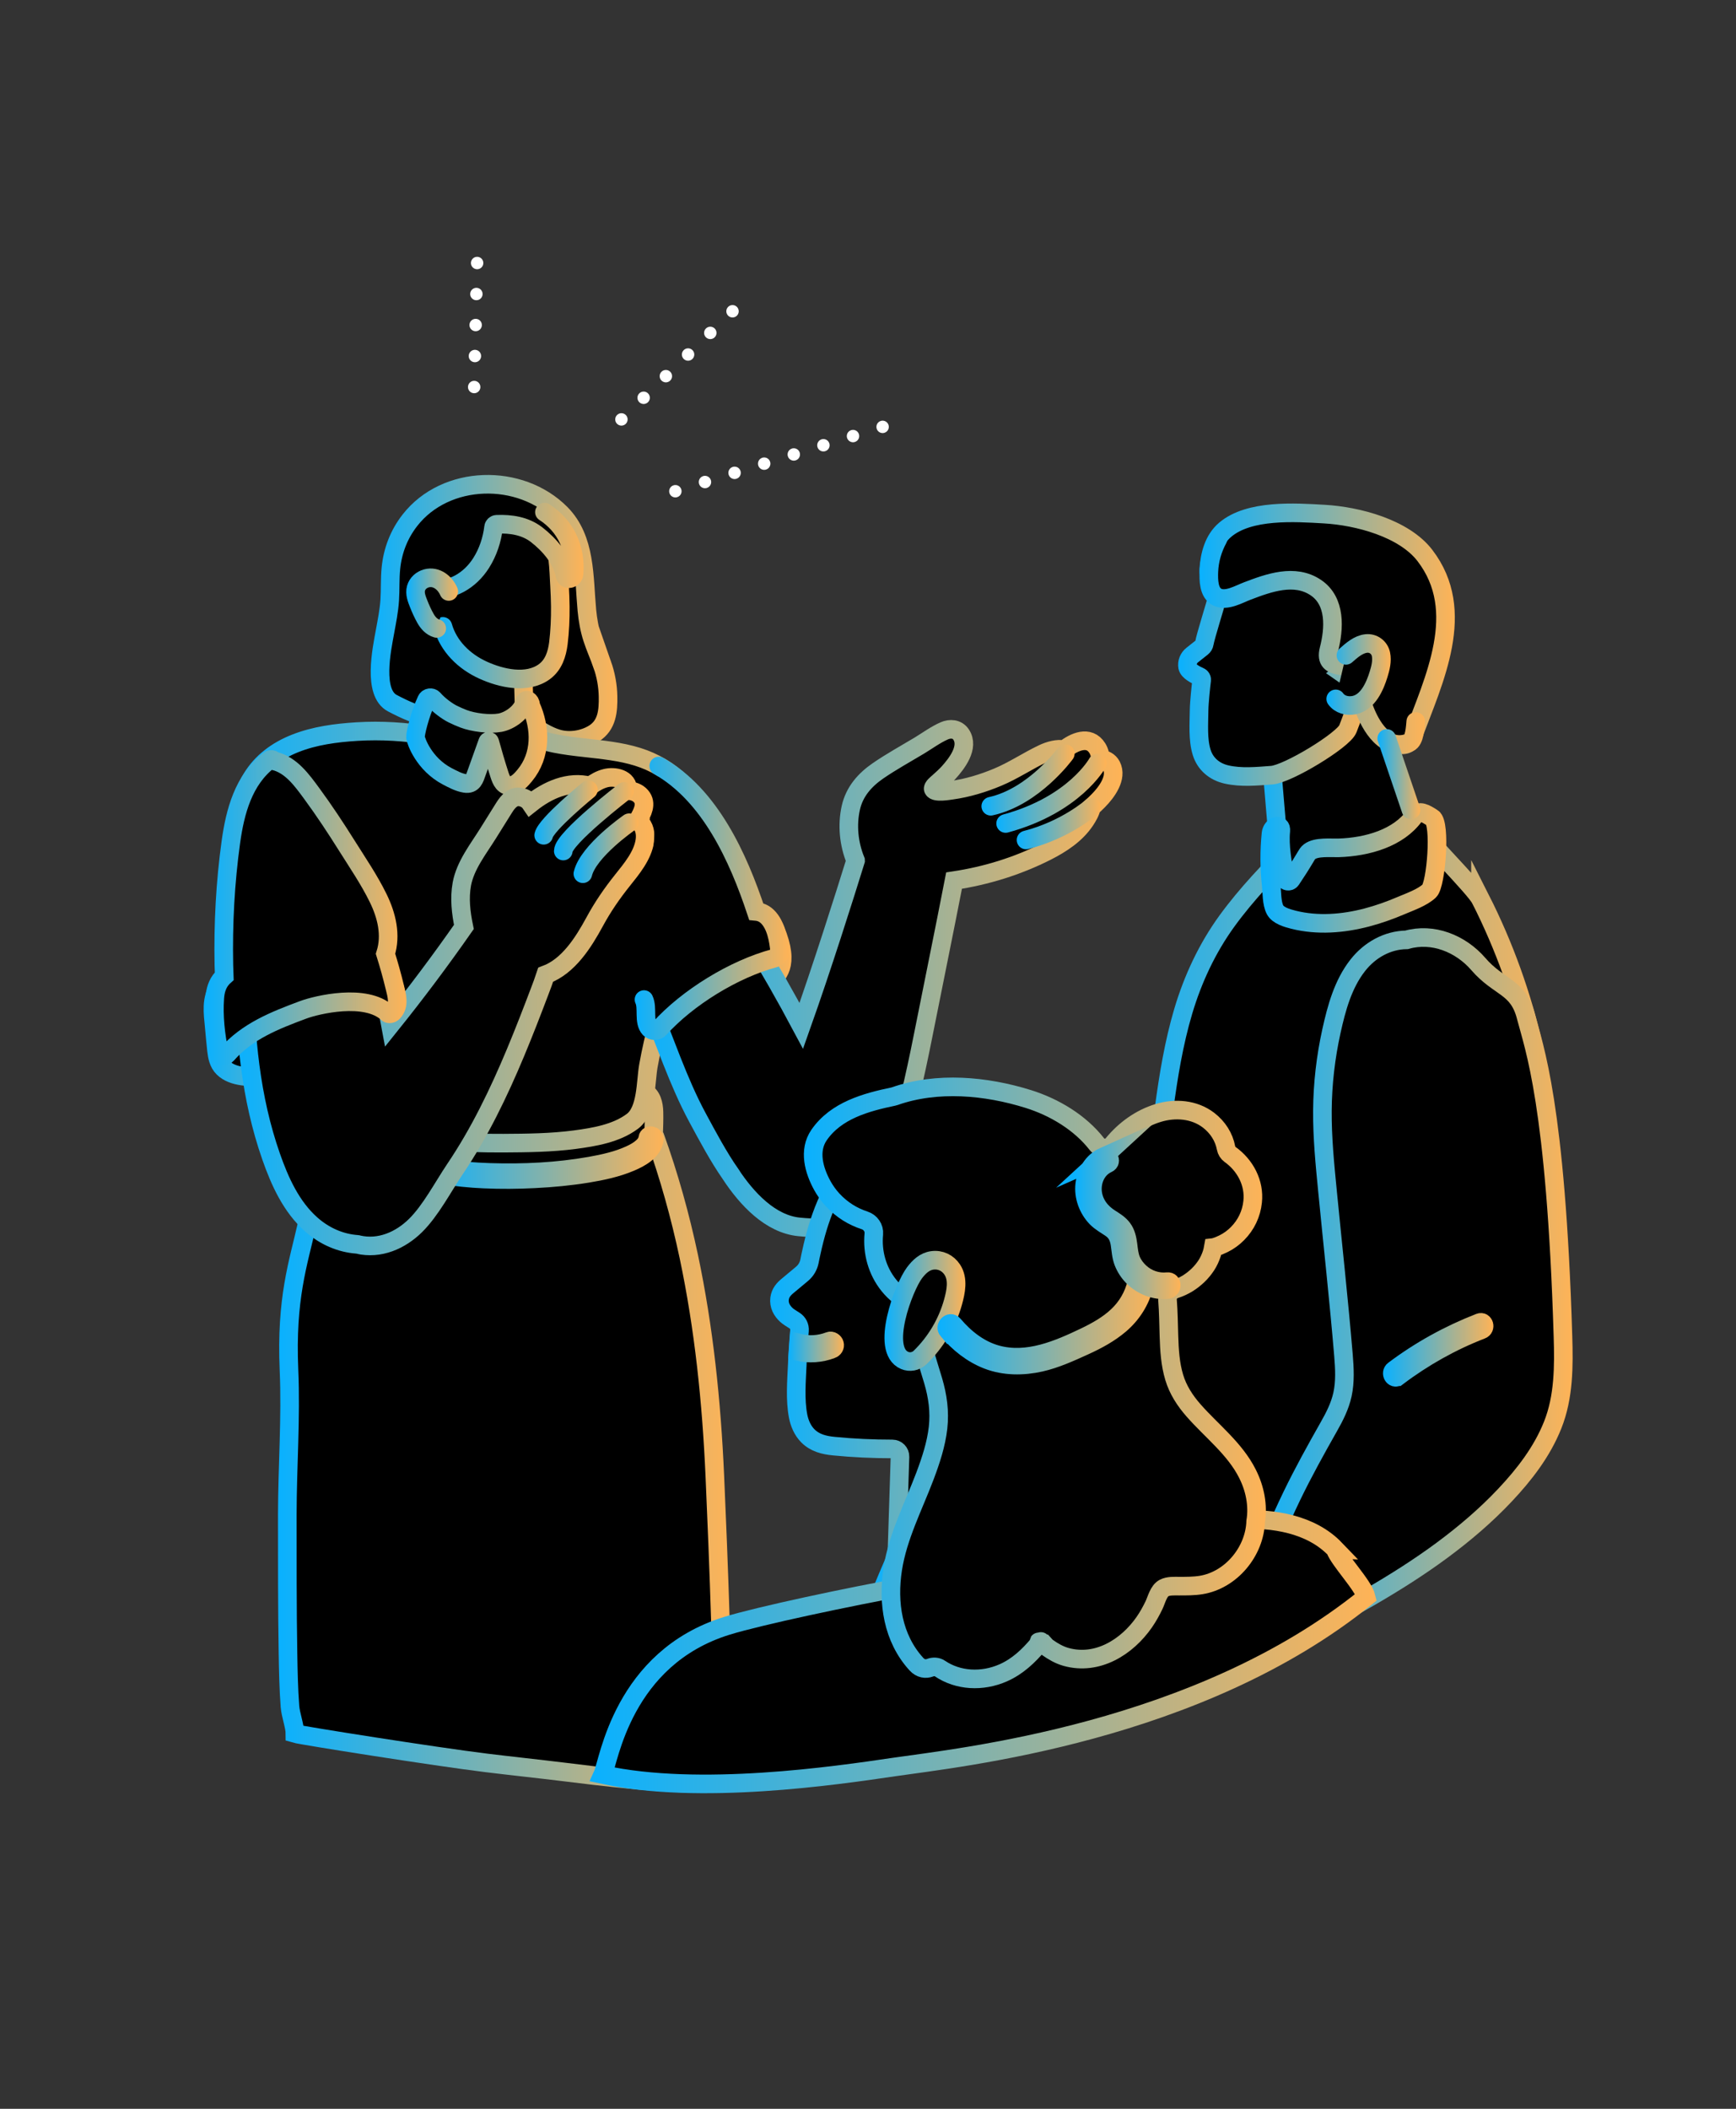
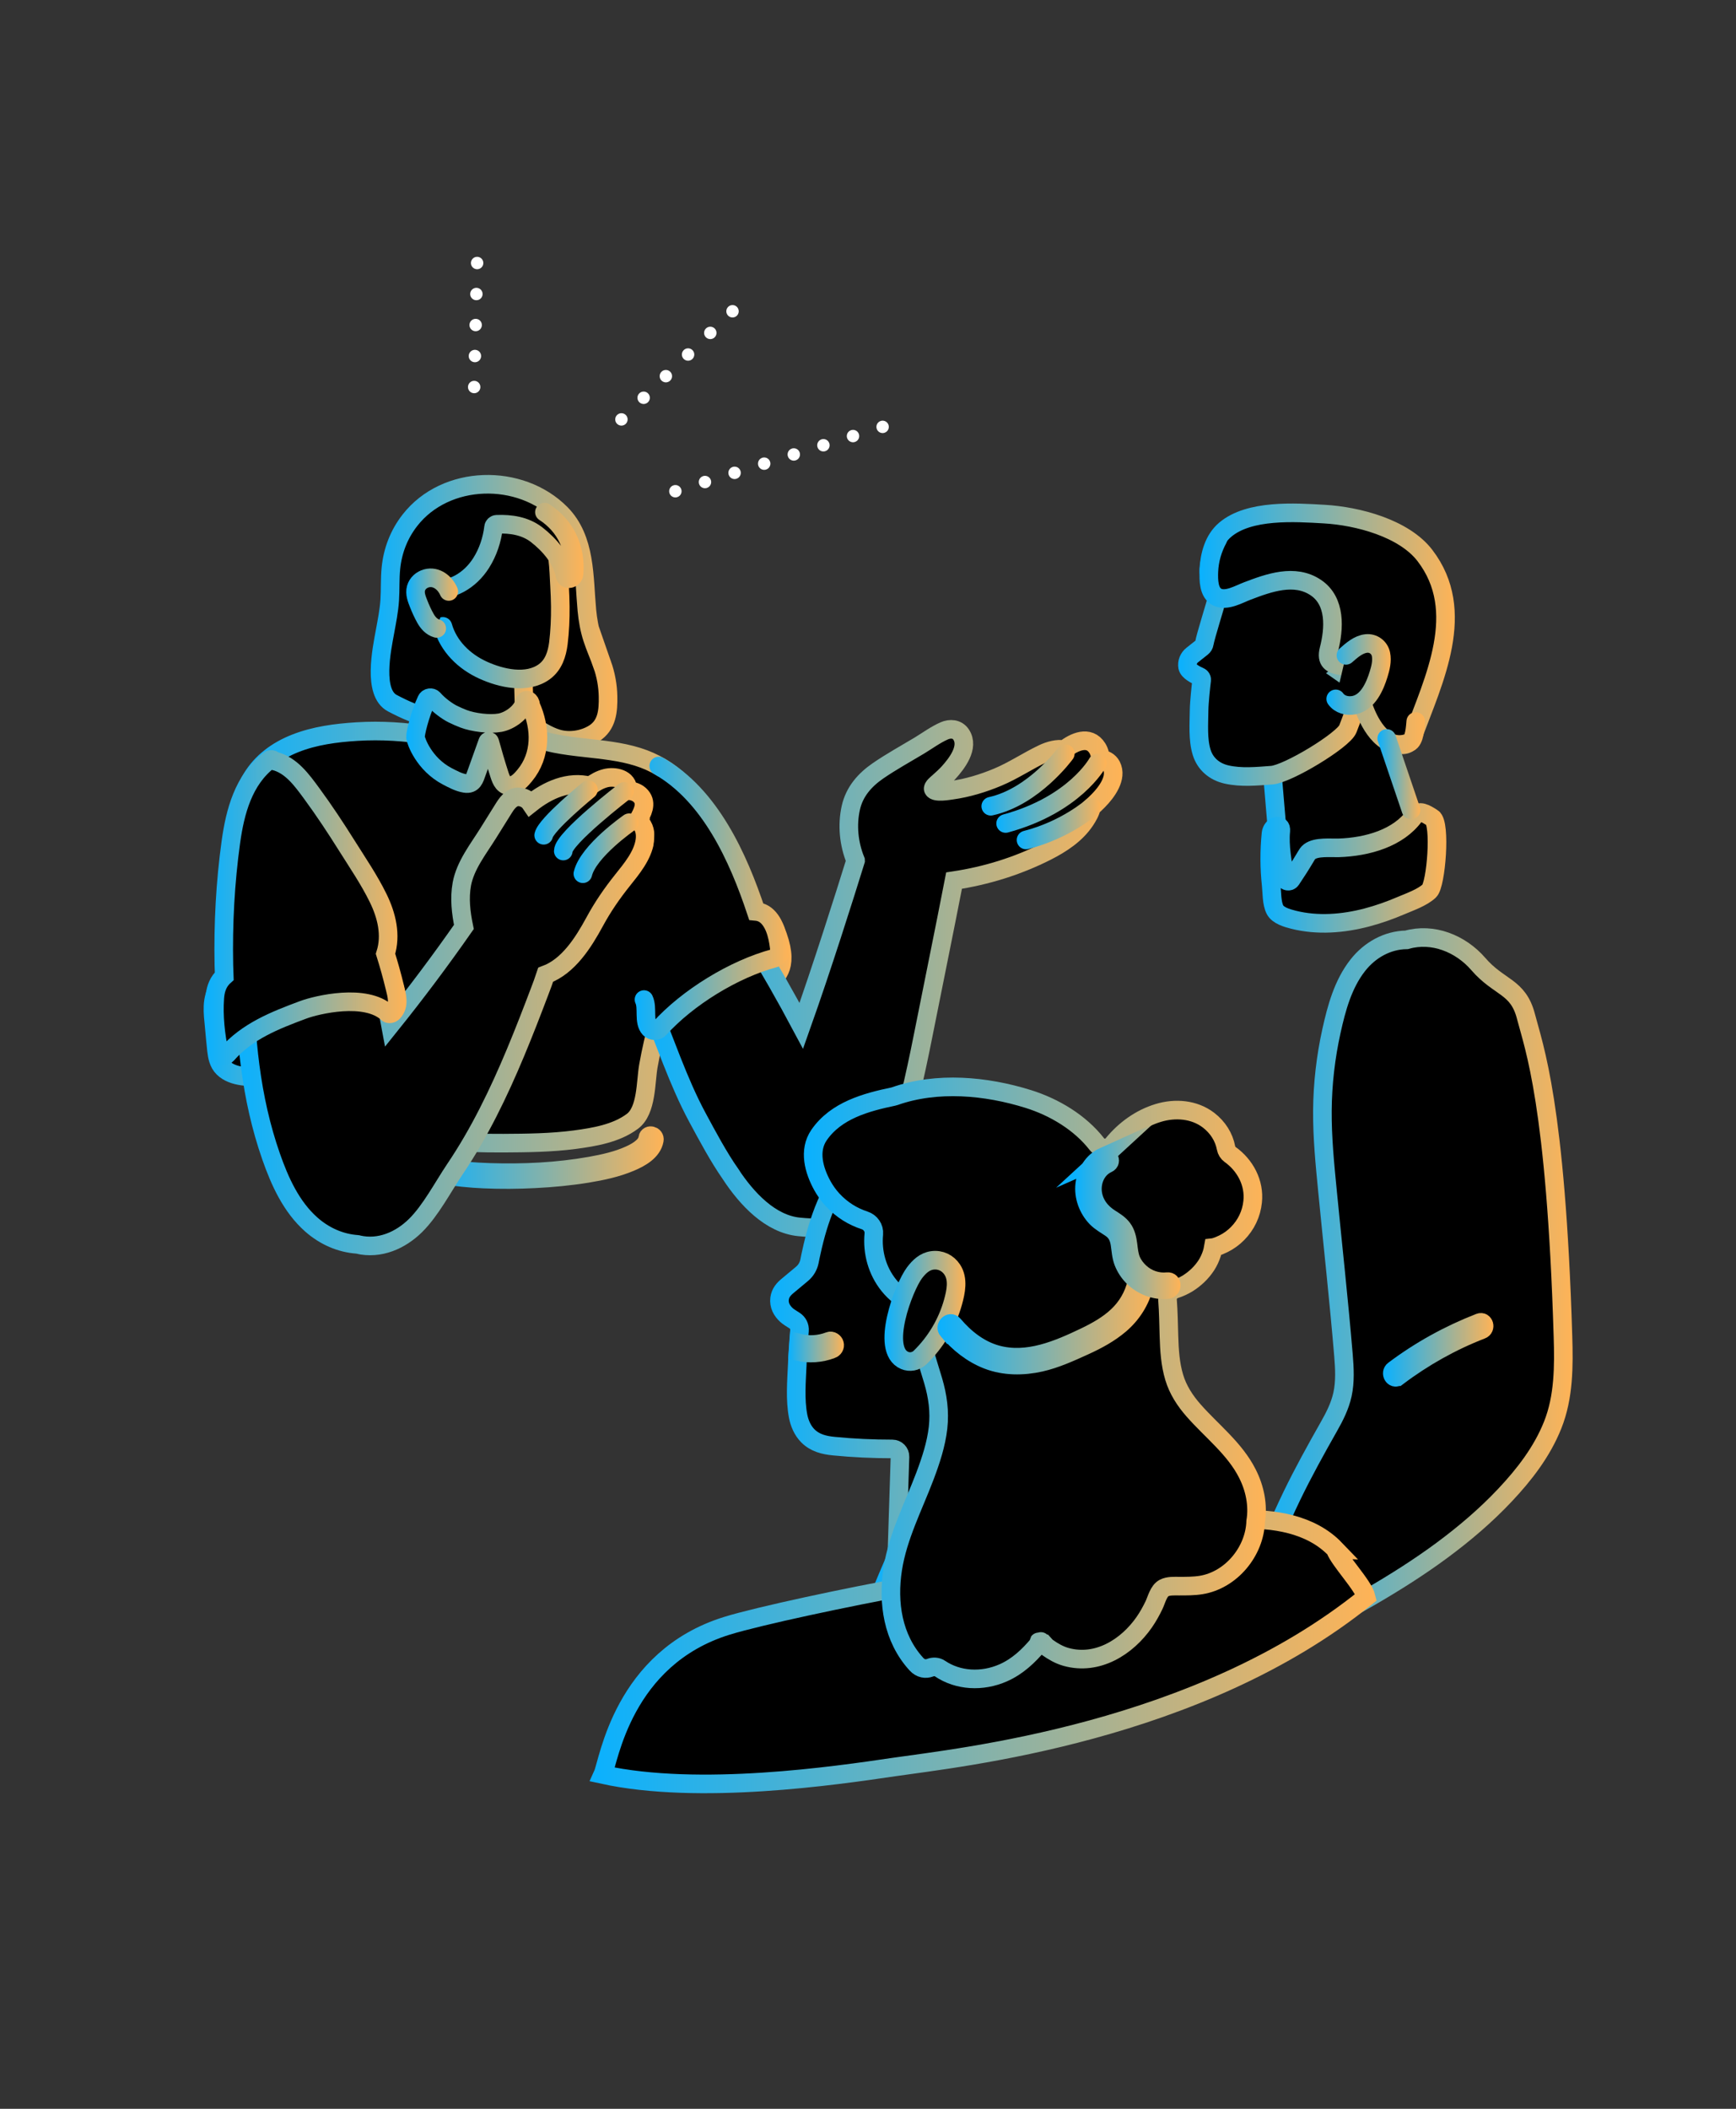
<svg xmlns="http://www.w3.org/2000/svg" xmlns:xlink="http://www.w3.org/1999/xlink" id="Calque_1" viewBox="0 0 280 340">
  <rect x="0" y="0" width="280" height="340" fill="#333333" stroke="none" />
  <defs>
    <style>.cls-1{stroke:#fff;stroke-dasharray:0 5;stroke-linejoin:round;stroke-width:2px;}.cls-1,.cls-2,.cls-3,.cls-4,.cls-5,.cls-6,.cls-7,.cls-8,.cls-9,.cls-10,.cls-11,.cls-12,.cls-13,.cls-14,.cls-15,.cls-16,.cls-17,.cls-18,.cls-19,.cls-20,.cls-21,.cls-22,.cls-23,.cls-24,.cls-25,.cls-26,.cls-27,.cls-28,.cls-29,.cls-30,.cls-31,.cls-32,.cls-33,.cls-34,.cls-35,.cls-36,.cls-37,.cls-38,.cls-39,.cls-40,.cls-41{stroke-linecap:round;}.cls-2{stroke:url(#Dégradé_sans_nom_1040-2);}.cls-2,.cls-3,.cls-4,.cls-5,.cls-6,.cls-7,.cls-8,.cls-9,.cls-10,.cls-11,.cls-12,.cls-13,.cls-14,.cls-15,.cls-16,.cls-17,.cls-18,.cls-19,.cls-20,.cls-21,.cls-22,.cls-23,.cls-24,.cls-25,.cls-26,.cls-27,.cls-28,.cls-29,.cls-30,.cls-31,.cls-32,.cls-33,.cls-34,.cls-35,.cls-36,.cls-37,.cls-38,.cls-39,.cls-40,.cls-41{stroke-miterlimit:8;stroke-width:3px;}.cls-3{stroke:url(#Dégradé_sans_nom_1040-7);}.cls-4{stroke:url(#Dégradé_sans_nom_1040-4);}.cls-5{stroke:url(#Dégradé_sans_nom_1040-5);}.cls-6{stroke:url(#Dégradé_sans_nom_1040-3);}.cls-7{stroke:url(#Dégradé_sans_nom_1040-9);}.cls-8{stroke:url(#Dégradé_sans_nom_1040-6);}.cls-9{stroke:url(#Dégradé_sans_nom_1040-8);}.cls-10{stroke:url(#Dégradé_sans_nom_1040-18);}.cls-11{stroke:url(#Dégradé_sans_nom_1040-17);}.cls-12{stroke:url(#Dégradé_sans_nom_1040-19);}.cls-13{stroke:url(#Dégradé_sans_nom_1040-13);}.cls-14{stroke:url(#Dégradé_sans_nom_1040-14);}.cls-15{stroke:url(#Dégradé_sans_nom_1040-10);}.cls-16{stroke:url(#Dégradé_sans_nom_1040-12);}.cls-17{stroke:url(#Dégradé_sans_nom_1040-11);}.cls-18{stroke:url(#Dégradé_sans_nom_1040-15);}.cls-19{stroke:url(#Dégradé_sans_nom_1040-16);}.cls-20{stroke:url(#Dégradé_sans_nom_1040-24);}.cls-21{stroke:url(#Dégradé_sans_nom_1040-25);}.cls-22{stroke:url(#Dégradé_sans_nom_1040-22);}.cls-23{stroke:url(#Dégradé_sans_nom_1040-27);}.cls-24{stroke:url(#Dégradé_sans_nom_1040-23);}.cls-25{stroke:url(#Dégradé_sans_nom_1040-28);}.cls-26{stroke:url(#Dégradé_sans_nom_1040-21);}.cls-27{stroke:url(#Dégradé_sans_nom_1040-20);}.cls-28{stroke:url(#Dégradé_sans_nom_1040-40);}.cls-29{stroke:url(#Dégradé_sans_nom_1040-26);}.cls-30{stroke:url(#Dégradé_sans_nom_1040-29);}.cls-31{stroke:url(#Dégradé_sans_nom_1040-36);}.cls-32{stroke:url(#Dégradé_sans_nom_1040-37);}.cls-33{stroke:url(#Dégradé_sans_nom_1040-32);}.cls-34{stroke:url(#Dégradé_sans_nom_1040-39);}.cls-35{stroke:url(#Dégradé_sans_nom_1040-34);}.cls-36{stroke:url(#Dégradé_sans_nom_1040-33);}.cls-37{stroke:url(#Dégradé_sans_nom_1040-31);}.cls-38{stroke:url(#Dégradé_sans_nom_1040-35);}.cls-39{stroke:url(#Dégradé_sans_nom_1040-38);}.cls-40{stroke:url(#Dégradé_sans_nom_1040-30);}.cls-41{stroke:url(#Dégradé_sans_nom_1040);}</style>
    <linearGradient id="Dégradé_sans_nom_1040" x1="193.47" y1="102.59" x2="234.66" y2="102.59" gradientUnits="userSpaceOnUse">
      <stop offset="0" stop-color="#09b1ff" />
      <stop offset="1" stop-color="#ffb356" />
    </linearGradient>
    <linearGradient id="Dégradé_sans_nom_1040-2" x1="180.29" y1="195.81" x2="251.22" y2="195.81" xlink:href="#Dégradé_sans_nom_1040" />
    <linearGradient id="Dégradé_sans_nom_1040-3" x1="201.61" y1="207.69" x2="253.65" y2="207.69" xlink:href="#Dégradé_sans_nom_1040" />
    <linearGradient id="Dégradé_sans_nom_1040-4" x1="202.3" y1="125.33" x2="231.23" y2="125.33" xlink:href="#Dégradé_sans_nom_1040" />
    <linearGradient id="Dégradé_sans_nom_1040-5" x1="190.01" y1="110.74" x2="220.77" y2="110.74" xlink:href="#Dégradé_sans_nom_1040" />
    <linearGradient id="Dégradé_sans_nom_1040-6" x1="193.47" y1="103.47" x2="229.86" y2="103.47" xlink:href="#Dégradé_sans_nom_1040" />
    <linearGradient id="Dégradé_sans_nom_1040-7" x1="213.94" y1="108.74" x2="224.31" y2="108.74" xlink:href="#Dégradé_sans_nom_1040" />
    <linearGradient id="Dégradé_sans_nom_1040-8" x1="223.07" y1="217.63" x2="240.87" y2="217.63" xlink:href="#Dégradé_sans_nom_1040" />
    <linearGradient id="Dégradé_sans_nom_1040-9" x1="203.29" y1="139.94" x2="233.26" y2="139.94" xlink:href="#Dégradé_sans_nom_1040" />
    <linearGradient id="Dégradé_sans_nom_1040-10" x1="222.17" y1="124.82" x2="229.08" y2="124.82" xlink:href="#Dégradé_sans_nom_1040" />
    <linearGradient id="Dégradé_sans_nom_1040-11" x1="44.84" y1="231.26" x2="118.09" y2="231.26" xlink:href="#Dégradé_sans_nom_1040" />
    <linearGradient id="Dégradé_sans_nom_1040-12" x1="103.29" y1="157.52" x2="127.65" y2="157.52" xlink:href="#Dégradé_sans_nom_1040" />
    <linearGradient id="Dégradé_sans_nom_1040-13" x1="59.8" y1="98.72" x2="99.58" y2="98.72" xlink:href="#Dégradé_sans_nom_1040" />
    <linearGradient id="Dégradé_sans_nom_1040-14" x1="67.98" y1="109.69" x2="86.05" y2="109.69" xlink:href="#Dégradé_sans_nom_1040" />
    <linearGradient id="Dégradé_sans_nom_1040-15" x1="69.93" y1="97.71" x2="91.87" y2="97.71" xlink:href="#Dégradé_sans_nom_1040" />
    <linearGradient id="Dégradé_sans_nom_1040-16" x1="67.12" y1="88.5" x2="94.14" y2="88.5" xlink:href="#Dégradé_sans_nom_1040" />
    <linearGradient id="Dégradé_sans_nom_1040-17" x1="36.66" y1="151.08" x2="119.43" y2="151.08" xlink:href="#Dégradé_sans_nom_1040" />
    <linearGradient id="Dégradé_sans_nom_1040-18" x1="32.85" y1="164.91" x2="65.41" y2="164.91" xlink:href="#Dégradé_sans_nom_1040" />
    <linearGradient id="Dégradé_sans_nom_1040-19" x1="68.49" y1="186.65" x2="107.06" y2="186.65" xlink:href="#Dégradé_sans_nom_1040" />
    <linearGradient id="Dégradé_sans_nom_1040-20" x1="65.53" y1="119.59" x2="88.27" y2="119.59" xlink:href="#Dégradé_sans_nom_1040" />
    <linearGradient id="Dégradé_sans_nom_1040-21" x1="37.83" y1="163.1" x2="105.58" y2="163.1" xlink:href="#Dégradé_sans_nom_1040" />
    <linearGradient id="Dégradé_sans_nom_1040-22" x1="103.14" y1="157.78" x2="181.05" y2="157.78" xlink:href="#Dégradé_sans_nom_1040" />
    <linearGradient id="Dégradé_sans_nom_1040-23" x1="107.24" y1="151.12" x2="123.47" y2="151.12" xlink:href="#Dégradé_sans_nom_1040" />
    <linearGradient id="Dégradé_sans_nom_1040-24" x1="65.52" y1="97.23" x2="73.88" y2="97.23" xlink:href="#Dégradé_sans_nom_1040" />
    <linearGradient id="Dégradé_sans_nom_1040-25" x1="33.06" y1="146.32" x2="65.56" y2="146.32" xlink:href="#Dégradé_sans_nom_1040" />
    <linearGradient id="Dégradé_sans_nom_1040-26" x1="92.51" y1="136.76" x2="102.97" y2="136.76" xlink:href="#Dégradé_sans_nom_1040" />
    <linearGradient id="Dégradé_sans_nom_1040-27" x1="89.35" y1="132.39" x2="102.22" y2="132.39" xlink:href="#Dégradé_sans_nom_1040" />
    <linearGradient id="Dégradé_sans_nom_1040-28" x1="86.18" y1="131" x2="96.4" y2="131" xlink:href="#Dégradé_sans_nom_1040" />
    <linearGradient id="Dégradé_sans_nom_1040-29" x1="102.37" y1="144.83" x2="127.25" y2="144.83" xlink:href="#Dégradé_sans_nom_1040" />
    <linearGradient id="Dégradé_sans_nom_1040-30" x1="158.3" y1="125.75" x2="173.32" y2="125.75" xlink:href="#Dégradé_sans_nom_1040" />
    <linearGradient id="Dégradé_sans_nom_1040-31" x1="160.7" y1="127.9" x2="178.5" y2="127.9" xlink:href="#Dégradé_sans_nom_1040" />
    <linearGradient id="Dégradé_sans_nom_1040-32" x1="163.99" y1="132.79" x2="177.55" y2="132.79" xlink:href="#Dégradé_sans_nom_1040" />
    <linearGradient id="Dégradé_sans_nom_1040-33" x1="124.23" y1="217.97" x2="179.93" y2="217.97" xlink:href="#Dégradé_sans_nom_1040" />
    <linearGradient id="Dégradé_sans_nom_1040-34" x1="140.16" y1="251.89" x2="189.61" y2="251.89" xlink:href="#Dégradé_sans_nom_1040" />
    <linearGradient id="Dégradé_sans_nom_1040-35" x1="95.11" y1="266.29" x2="222.04" y2="266.29" xlink:href="#Dégradé_sans_nom_1040" />
    <linearGradient id="Dégradé_sans_nom_1040-36" x1="129.66" y1="222.97" x2="204.17" y2="222.97" xlink:href="#Dégradé_sans_nom_1040" />
    <linearGradient id="Dégradé_sans_nom_1040-37" x1="142.66" y1="211.35" x2="155.72" y2="211.35" xlink:href="#Dégradé_sans_nom_1040" />
    <linearGradient id="Dégradé_sans_nom_1040-38" x1="127.14" y1="217.15" x2="136.12" y2="217.15" xlink:href="#Dégradé_sans_nom_1040" />
    <linearGradient id="Dégradé_sans_nom_1040-39" x1="151.22" y1="213.27" x2="186.08" y2="213.27" xlink:href="#Dégradé_sans_nom_1040" />
    <linearGradient id="Dégradé_sans_nom_1040-40" x1="173.42" y1="197.19" x2="190.42" y2="197.19" xlink:href="#Dégradé_sans_nom_1040" />
  </defs>
  <path class="cls-41" d="M229.84,89.58c-3.4-4.44-10.9-6.38-16.22-6.69-4.77-.28-12.14-.77-16.02,2.53-1.87,1.59-2.49,4.07-2.64,6.42-.09,1.41,2.1,6.6,1.74,7.25-.48.9-.04,2.38,1.33,2.5,6.63.58,10.54,7.31,13.96,12.19,1.94,2.77,4.03,5.45,6.76,7.49,1.53,1.14,3.23,1.83,4.86.44.62-.53,1.18-1.17,1.68-1.86.8.46,2.05.3,2.47-.83,3.56-9.52,8.95-20.47,2.07-29.45Z" />
-   <path class="cls-2" d="M238.79,144.96c-.95-1.87-9.32-10.08-10.74-12.44-.44-.73-1.18-.87-1.82-.66-.21-.76-.91-1.36-1.88-1.07-4.68,1.42-9.22,3.19-13.56,5.42-.56-.47-1.4-.6-2.07.08-3.82,3.88-7.62,7.79-10.83,12.21-3.19,4.4-5.49,9.33-7.04,14.53-1.53,5.15-2.39,10.47-3.11,15.79-.8,5.86-1.53,11.72-2.29,17.58-.86,6.65-1.72,13.3-2.59,19.95-.81.3-1.22,1.08-1.04,1.92.24,1.11.64,2.19,1.16,3.21,2.69,7.1,5.77,14.09,9.37,20.78,1.74,3.24,3.81,6.23,6.68,8.56,2.41,1.96,5.11,3.52,7.6,5.38-.57,1.12.77,2.82,2.28,2.11,2.79-1.31,5.03.8,5.28,1.84,6.09-3.26,11.7-10.43,15.19-14.58.86-.75,1.69-1.53,2.49-2.35,3.21-3.3,5.56-7.13,7.23-11.42.11-.29.22-.59.33-.88,6.16-11.36,9.63-24.03,10.2-37.02.75-16.88-3.22-33.9-10.84-48.95Z" />
  <path class="cls-6" d="M252.09,215.45c-1.14-37.48-4.68-46.61-5.97-51.58-1.27-4.91-4.31-4.53-7.69-8.45-2.87-3.31-7.35-5.09-11.56-3.89-3.09.04-5.94,1.63-7.88,4.11-2.38,3.03-3.42,6.89-4.24,10.59-.93,4.21-1.43,8.54-1.46,12.85-.03,4.33.4,8.64.82,12.94.86,8.83,1.84,17.66,2.58,26.51.17,2.09.29,4.24-.16,6.3-.41,1.87-1.27,3.56-2.21,5.21-2.08,3.67-4.12,7.35-5.96,11.15-1.03,2.15-2.02,4.32-2.95,6.51-.9,2.11-1.88,4.24-2.21,6.52-.29,2.07.06,4.11,1.37,5.77.65.83,1.43,1.43,2.31,1.79-.76,1.16.62,3.05,2.17,2.23,8.06-4.29,16.16-8.61,23.52-14.05,3.62-2.68,7.06-5.6,10.15-8.88,3.15-3.34,6-7.03,7.71-11.32,1.81-4.53,1.81-9.51,1.66-14.32Z" />
  <path class="cls-4" d="M219.75,104.43c-3.62,5.35-9.49,8.63-14.99,11.75-1.47.84-1.08,2.62,0,3.36.73,8.17,1.41,16.35,2.05,24.54-.08.13-.14.28-.18.44,1.74.85,3.6,1.43,5.53,1.63,3.82.38,7.59-.66,10.93-2.49,1.76-.97,3.41-2.13,4.94-3.43.56-.48,1.15-.98,1.71-1.51" />
  <path class="cls-5" d="M196.35,96.29c-.25,1.05-1.93,6.36-2.1,7.43-.04.26-.18.49-.38.65-.3.24-.6.47-.9.71-.23.18-.46.36-.68.54-.57.45-.87,1.18-.74,1.91.13.7,1.34,1.3,1.96,1.57.21.09.34.31.31.54-.12.98-.4,3.54-.42,4.9-.02,2.16-.23,4.68.42,6.77.59,1.9,2.1,3.13,4,3.56,2.36.54,4.9.29,7.29.11,2.64-.2,11.57-5.65,12.28-7.45.68-1.72,1.29-3.47,1.88-5.22" />
  <path class="cls-8" d="M196.44,86.9c-.87,1.62-1.38,3.39-1.46,5.23-.05,1.35-.06,3.47,1.37,4.15,1.48.71,3.45-.47,4.82-.99,3.47-1.32,7.65-2.85,11.06-.55,3.27,2.2,2.98,6.62,2.11,9.99-1,3.88,4.1,1.7,4.52,3.85.37,1.92.53,4.06,1.25,5.88.4,1.01,2.69,6.95,7.15,5.28.91-.34,1-2.51,1.09-3.42" />
  <path class="cls-3" d="M215.44,112.68c.66.92,1.85,1.22,2.95,1.01,2.26-.44,3.38-3.08,3.96-4.96.32-1.03.61-2.18.38-3.26-.23-1.07-1.21-1.84-2.36-1.72-1.28.13-2.36,1.11-3.28,1.91" />
  <path class="cls-9" d="M225.42,221.95c4.15-3.13,8.71-5.69,13.55-7.56.71-.27.4-1.42-.32-1.15-4.94,1.92-9.6,4.49-13.84,7.68-.6.45-.01,1.49.6,1.03h0Z" />
  <path class="cls-7" d="M231.02,131.86c-1.07-.68-2.13-1.38-2.89-.32-2.59,3.56-7.53,5.01-12.23,5.16-1.34.04-3.59-.22-4.69.62-.26.2-.42.47-.57.73-.76,1.29-1.57,2.55-2.41,3.8-.25.37-.91.26-.97-.17-.38-2.53-.93-5.28-.68-7.72.13-1.3-1.45-.86-1.58.43-.28,2.77-.27,5.56.03,8.32.13,1.17.06,2.9.62,3.97.48.92,1.91,1.34,2.98,1.61,3.88.97,7.99.64,11.81-.36,1.9-.5,3.73-1.15,5.51-1.91,1.5-.64,3.43-1.3,4.58-2.37,1.1-1.03,1.89-10.9.5-11.79Z" />
  <line class="cls-15" x1="223.67" y1="119.06" x2="227.58" y2="130.59" />
-   <path class="cls-17" d="M115.29,237.85c-.53-11.83-1.74-23.65-4.19-35.25-1.39-6.55-3.19-13.01-5.46-19.32-.05-.13-.13-.23-.22-.31.04-1.23.09-2.45.06-3.67-.03-1.23-.33-2.71-1.58-3.27-.12-.05-.25-.07-.38-.08-.16-.38-.58-.64-1.02-.35-4.56,2.95-10.02,3.58-15.34,3.44-5.94-.16-11.9-.98-17.76-1.96-3.51-.58-7-1.27-10.47-2.06-.43-.1-.74.16-.86.48-.07-.62-1.17-.8-1.48-.06-2.97,7.12-5.39,14.47-7.08,22.01-1.4,6.22-3.4,11.87-2.9,23.43.34,7.74-.26,15.61-.27,23.36,0,6.75-.01,15.53.11,22.28.05,2.88.1,5.75.32,8.62.1,1.34.8,3.18.8,4.36,1,.3,22.65,3.72,30.87,4.73,4.08.5,8.28.94,12.36,1.44,4,.49,20.49,2.63,24.76,1.56.13-.03.23-.09.31-.17.34-.04.66-.26.67-.7.28-11.96-.72-36.59-1.25-48.54Z" />
  <path class="cls-16" d="M122.31,148.73c-.06.02-.13.04-.2.08-3.69,1.91-7.22,4.11-10.54,6.61-2.65,2-6.6,4.7-6.77,8.39-.22,4.89,6.96,2.11,9.28,1.07,3.54-1.59,6.94-3.61,9.81-6.25,1.51-1.39,3.58-2.87,1.17-8.73-.71-1.71-2.47-1.67-2.74-1.17Z" />
  <path class="cls-13" d="M97.13,107.13c-.5-1.41-1.12-2.77-1.58-4.19-.48-1.47-.74-2.99-.89-4.52-.5-5.32-.13-11.49-4.2-15.61-6.52-6.59-18.57-6.36-24.36,1.09-1.75,2.25-2.77,4.88-3.05,7.72-.17,1.7-.08,3.41-.19,5.11-.11,1.74-.46,3.44-.77,5.15-.51,2.79-2.01,9.81,1.19,11.49,2,1.05,4.09,2.02,6.33,2.37,2.36.37,4.57-.15,6.84-.73,1.62-.41,3.28-.79,4.94-.34,3.11.85,5.39,3.47,8.48,4.41,1.91.58,4.22.24,5.91-.81,2.16-1.33,2.33-3.69,2.29-5.98-.03-1.76-.36-3.51-.94-5.17Z" />
  <path class="cls-14" d="M69.48,115.27c1.64,2.19,4.7,2.83,7.32,3.13,1.83.21,3.71.21,5.49-.32.84-.25,1.58-.63,2.26-1.09-.01-5-.19-10.01-.55-15-.04-.51-.35-.83-.73-.98-.04-.05-.07-.1-.12-.14" />
  <path class="cls-18" d="M71.43,100.99c.9,3.19,3.41,5.66,6.47,7.05,2.91,1.33,7.12,2.31,9.92.24,1.48-1.1,2.02-2.83,2.24-4.55.24-1.97.33-3.96.31-5.95-.01-1.1-.06-2.2-.12-3.3-.17-2.76-.11-6.07-1.54-8.53" />
  <path class="cls-19" d="M68.62,93.94c.02.18.1.31.2.42,0,.28.17.52.53.58,3.41.54,6.48-1.36,8.26-4.18,1.1-1.74,1.75-3.72,2-5.76.03-.26.24-.46.5-.47,2.27-.09,4.58.25,6.43,1.67,2.06,1.6,4.12,3.94,4.58,6.57.16.88,1.38.58,1.46-.2.38-4.07-1.32-7.77-4.77-10M79.51,80.46" />
  <path class="cls-11" d="M117.88,140.23c-1.98-4.97-4.11-10.17-7.98-14-1.98-1.96-4.38-3.37-7.03-4.2-2.8-.88-5.75-1.15-8.65-1.48-3.17-.35-6.38-.77-9.31-2.09-.06-.4-.39-.76-.89-.6-1.19.39-2.41.6-3.67.59-1.17,0-2.3-.26-3.46-.4-2.43-.29-4.84.23-7.2.79-.09-.1-.2-.19-.38-.22-3.87-.66-7.8-.91-11.73-.67-3.38.21-6.86.66-10.03,1.93-2.85,1.14-5.35,2.95-6.95,5.61-1.6,2.67-2.17,5.83-2.35,8.9-.25,4.22.06,8.51.47,12.71.05.53.54.75.94.69,2.71,3.3,7.29,3.81,10.38,6.61,2.06,1.87,2.78,4.77,3.7,7.3,1.05,2.87,2.11,5.75,3.16,8.62,1.22,3.33,2.44,6.67,3.67,10,.23.62.99.61,1.32.25,5.78,3.45,12.73,3.77,19.31,3.74,3.84-.02,7.69-.06,11.5-.56,3.15-.42,6.68-1,9.3-2.96,2.34-1.75,2.12-6.37,2.58-8.95.85-4.79,2.26-9.52,3.33-14.27.72-3.18,1.61-6.41,1.88-9.67,0-.04,0-.07,0-.11,2.59-2.18,5.18-4.36,7.77-6.54.14-.12.2-.25.22-.39.14-.15.2-.37.1-.63Z" />
  <path class="cls-10" d="M62.82,157.83c-1.64-1.77-4.65-1.68-6.93-1.61-3.27.1-6.51.68-9.73,1.2-3.17.52-6.33,1.09-9.48,1.7-.29-.38-1-.52-1.36,0-1.33,1.91-.98,4.23-.77,6.38.12,1.28.23,2.56.37,3.84.12,1.02.31,2.07,1.09,2.84,1.57,1.55,4.47,1.52,6.55,1.35,2.75-.22,5.4-1,7.95-1.97,4.57-1.73,9.98-3.47,12.54-7.62,1.02-1.66,1.3-4.46-.24-6.12Z" />
  <path class="cls-12" d="M104.48,183.52c-.07.36-.12.48-.28.75-.16.26-.31.44-.59.69-.54.5-1.26.9-1.98,1.23-2.02.93-4.26,1.42-6.44,1.81-5.31.94-10.78,1.2-16.16,1.03-1.26-.04-2.52-.11-3.78-.23-1.48-.14-3.19-.22-4.45-1.08-.59-.4-1.15.56-.56.96,1.27.87,2.92,1,4.41,1.17,1.13.12,2.27.2,3.4.25,2.73.12,5.46.1,8.18-.04,2.85-.14,5.71-.41,8.53-.87,2.36-.39,4.73-.89,6.94-1.83,1.56-.66,3.51-1.72,3.84-3.56.13-.7-.94-1-1.07-.3h0Z" />
  <path class="cls-27" d="M85.59,113.73c0-.76-.78-1.24-1.03-.39-.44,1.52-2.33,2.89-3.92,3.18-1.66.3-4.32-.03-5.9-.64-.6-.23-1.18-.49-1.75-.77-.89-.45-2.21-1.41-3.06-2.39-.33-.37-.93-.29-1.14.16-1.05,2.24-1.83,5.43-1.77,6.01.05.54,1.33,4.28,5.11,6.27.91.47,1.85.99,2.87,1.15,1.3.21,1.54-.78,1.89-1.76.59-1.65,1.18-3.29,1.77-4.94.06-.16.28-.15.33.01.49,1.78,1.01,3.56,1.58,5.32.29.88.7,1.9,1.87,1.72.91-.14,1.66-.98,2.2-1.64,2.69-3.25,2.62-7.62.94-11.29Z" />
  <path class="cls-26" d="M103.09,132.45c-.07-.06-.14-.09-.22-.14.03-.04.05-.09.08-.13.65-1.15,1.46-2.62.44-3.8-.52-.61-1.32-.89-2.12-.91,0-.02,0-.03,0-.05.08-1.91-2.15-2.32-3.59-1.96-.92.23-1.74.71-2.5,1.27-3.45-.91-6.86.64-9.59,2.81-.29-.43-.71-.77-1.32-.96-1.42-.44-2.3.59-2.97,1.66-.86,1.37-1.71,2.74-2.56,4.1-1.59,2.55-3.69,5.17-4.25,8.2-.42,2.31-.14,4.63.33,6.91-3.77,5.4-7.72,10.67-11.84,15.8-1.2-6.49-2.45-12.86-3.15-13.78-2.59-3.39-7.83-3.92-11.67-2.84-3.93,1.1-7.2,3.85-8.79,7.62-.12.28-.05.58.1.83,0,9.91.96,19.97,4.25,29.37,1.4,4.01,3.25,8.12,6.5,10.99,2.11,1.86,4.7,3.01,7.44,3.19.03,0,.06.02.09.03,3.5.81,6.84-.68,9.26-3.06,2.47-2.43,4.45-6.26,6.38-9.12,1.97-2.92,3.73-5.98,5.33-9.12,3.22-6.31,5.82-12.92,8.33-19.54.32-.84.66-1.74.96-2.66,3.66-1.36,6.07-5.17,7.9-8.54,1.3-2.4,2.78-4.55,4.48-6.68,1.47-1.84,3.26-3.97,3.62-6.38.16-1.12-.02-2.33-.93-3.08Z" />
  <path class="cls-22" d="M104.64,161.62c2.62,6.18,4.67,12.66,7.86,18.57,1.59,2.95,3.41,6.36,5.33,9.1,0,0,0,0,0,.01,2.65,4.02,6.43,8.05,11.05,8.51,10.04.99,14.33-2.17,20.02-30.88,1.65-8.32,3.36-16.62,4.98-24.95,5.19-.78,10.24-2.34,14.94-4.72,2.38-1.21,4.73-2.74,6.23-5,.39-.59.84-1.35,1-2.12.39-.35.77-.71,1.13-1.08,1.28-1.3,3.08-3.68,2.08-5.6-.37-.71-1.08-1.06-1.82-1.08.03-.59-.1-1.18-.45-1.75-1.33-2.13-3.74-1.02-5.33.23-1.1-.21-2.43.17-3.42.64-2.49,1.18-4.76,2.73-7.31,3.8-2.36.99-4.89,1.76-7.43,2.11-.48.06-2.66.47-2.97-.17-.16-.33.66-.95.85-1.12.55-.5,1.11-.99,1.61-1.54,1.33-1.47,3.39-4.11,2.02-6.16-.63-.94-1.77-1-2.72-.58-1.39.61-2.69,1.57-3.99,2.36-2.23,1.34-4.55,2.61-6.7,4.09-2.14,1.48-3.79,3.36-4.37,5.95-.63,2.81-.32,5.81.75,8.46,0,.02.02.03.02.04-1.82,5.87-5.43,17.28-8.76,26.66-2.49-4.67-5.11-9.27-7.87-13.79-.21-.34-.51-.5-.83-.52-.27-.36-.72-.49-1.18-.42-2.73.46-5.16,1.84-7.33,3.52-1.09.84-2.12,1.75-3.13,2.68" />
  <path class="cls-24" d="M109.7,154.3c3.18-3.03,7.36-4.96,11.74-5.4.71-.07.71-1.18,0-1.11-4.68.47-9.11,2.48-12.52,5.73-.52.49.27,1.28.79.79h0Z" />
  <path class="cls-20" d="M72.38,95.36c-.6-1.4-2.01-2.54-3.6-2.11-.78.21-1.46.8-1.68,1.59-.24.86.12,1.74.43,2.52.31.79.66,1.56,1.07,2.3.41.74.99,1.42,1.84,1.66" />
  <path class="cls-21" d="M63.66,159.1c-.43-1.79-.93-3.56-1.48-5.32.96-3.03.18-6.19-1.18-8.97-1.44-2.95-3.33-5.71-5.07-8.48-1.79-2.85-3.65-5.67-5.65-8.39-1.59-2.16-3.33-4.61-6.08-5.27-.2-.23-.52-.33-.84-.08-4.09,3.15-5.44,8.26-6.12,13.15-.91,6.56-1.26,13.22-1.13,19.85.01.6.04,1.2.06,1.8-.11.1-.23.2-.33.32-.81.91-1.12,2.02-1.2,3.21-.21,2.92.13,5.91.71,8.77.11.53.88.74,1.24.33,3.26-3.75,7.76-5.51,12.3-7.2,2.22-.83,10.12-2.72,13.6.52.24.22.66.12.9-.12,1.1-1.14.61-2.73.28-4.09Z" />
  <path class="cls-29" d="M101.47,132.65s-6.58,4.55-7.46,8.22" />
  <path class="cls-23" d="M100.72,127.59s-9.87,7.59-9.87,9.62" />
  <path class="cls-25" d="M94.9,127.33s-6.83,5.57-7.21,7.34" />
  <path class="cls-30" d="M103.87,161.16c.65,1.35-.13,3.58.92,4.69.4.42,1.18.44,1.57,0,4.53-5.02,12.03-9.63,18.57-11.37.44-.12.86-.6.82-1.07-.17-1.85-.58-4.3-2-5.65-.54-.51-1.15-.75-1.79-.81-2.9-8.7-7.41-18.73-15.71-23.45" />
  <path class="cls-40" d="M171.82,121.51s-5.06,6.96-12.02,8.48" />
  <path class="cls-37" d="M177,123.03s-3.67,6.71-14.8,9.74" />
  <path class="cls-33" d="M176.05,130.14s-4.11,3.64-10.56,5.29" />
  <path class="cls-36" d="M173.9,221.99c1.28,8.26,2.28,16.58,3,24.91-2.25,1.16-4.52,2.27-6.84,3.28-3.37,1.46-6.85,2.78-10.45,3.57-3.51.76-7.1.98-10.69.85-1.46-.05-2.92-.18-4.38-.32.21-6.47.41-12.94.62-19.41.02-.69-.54-1.26-1.23-1.26-3.16,0-6.32-.14-9.44-.45-1.56-.15-3.05-.51-4.19-1.66-.86-.86-1.36-2.05-1.58-3.22-.5-2.67-.25-5.56-.13-8.25.03-.7.06-1.39.11-2.09.03-.46.05-.93.09-1.39.05-.66.1-1.34.16-2.01.06-.66-.25-1.28-.81-1.63-.5-.31-1.05-.66-1.29-.89-.76-.69-1.25-1.6-1.11-2.66.13-.93.66-1.53,1.35-2.09.3-.25,1.41-1.17,2.28-1.9.62-.52,1.03-1.23,1.19-2.01.09-.5.2-.99.31-1.48,1.13-5.22,2.98-10.45,6.58-14.5,3.39-3.82,8.49-6.45,13.68-6,.3.03.59.1.86.21,4.35-.29,8.75.14,12.96,1.3,3.92,1.08,7.41,2.89,9.79,6.3,2.25,3.21,3.24,7.29,3.58,11.15.59,6.85-1.32,13.7-4.18,19.91-.25.56-.34,1.16-.25,1.77Z" />
  <path class="cls-35" d="M187.82,247.33c0-.2,0-.4-.05-.62-.74-3.29-2.62-6.91-5.51-8.79-1.8-1.17-3.8-.83-5.77-.38-2.02.46-4.03.93-6.04,1.41-3.95.95-7.89,1.96-11.81,3.03-2,.54-3.99,1.1-5.98,1.67-1.68.48-3.36.99-4.75,2.08-1.72,1.34-2.51,3.33-3.35,5.27-.94,2.17-1.86,4.35-2.76,6.54-.28.67-.04,1.42.42,1.99.16,1.79,1.88,2.91,3.35,3.75,1.54.87,3.19,1.57,4.87,2.11,3.37,1.07,7.01,1.46,10.53,1.19,7.13-.55,13.68-3.61,19.08-8.24,2.98-2.56,5.53-5.59,7.7-8.85.52-.79.46-1.56.1-2.16Z" />
  <path class="cls-38" d="M215.36,249.77c-3.91-4.07-10.01-5.01-15.45-4.76-6.76.31-13.53,1.15-20.27,1.75-.07,0-.13.02-.2.03-.3-.06-.63-.07-.99.01-10.14,2.16-31.47,8.42-31.84,8.9-9.73,1.75-24.23,4.84-29.35,6.42-16.86,5.21-19.08,21.87-20.04,23.99,15.53,3.4,37.54.18,46.95-1.21,10.56-1.55,49.1-5.48,76.18-27.4-.46-1.92-4.33-5.88-5-7.73Z" />
  <path class="cls-31" d="M201.19,237.58c-2.05-4.05-5.75-6.84-8.69-10.19-1.37-1.56-2.51-3.31-3.11-5.32-.65-2.16-.78-4.4-.85-6.64-.06-1.94-.08-3.89-.23-5.81-.06-.8.44-1.51,1.2-1.76.74-.24,1.44-.56,2.1-.97,1.18-.75,2.2-1.72,2.96-2.89.37-.57.67-1.22.88-1.87.11-.33.18-.65.24-.99.09-.01.16-.02.2-.04.49-.14.98-.34,1.44-.57.84-.41,1.62-.98,2.28-1.65,1.38-1.39,2.23-3.18,2.43-5.12.33-3.06-1.23-5.91-3.63-7.62-.35-.25-.58-.63-.66-1.05-.33-1.76-1.32-3.33-2.83-4.49-2.31-1.76-5.38-1.99-8.11-1.16-2.9.88-5.41,2.71-7.32,5.04-.67.82-1.94.81-2.59-.03-2.7-3.46-6.83-5.94-11.05-7.26-6.82-2.13-14.7-2.86-21.55-.45-.06.02-.11.04-.17.05-4.47.93-9.3,2.25-12.03,6.22-1.72,2.51-.81,5.69.53,8.13.46.83,1.02,1.62,1.66,2.31,1.51,1.63,3.28,2.7,5.16,3.31.94.3,1.58,1.21,1.49,2.19-.28,2.93.53,5.94,2.43,8.29,1.02,1.27,2.32,2.26,3.77,2.94.58.27.95.85.95,1.49-.02,3.71,1.36,7.31,2.42,10.94.74,2.51,1.08,4.97.79,7.58-.3,2.66-1.16,5.26-2.1,7.76-1.87,4.95-4.39,9.75-5.21,15.03-.84,5.42,0,11.14,3.81,15.32.68.75,1.51.85,2.22.58.53-.2,1.12-.18,1.59.14,2.93,1.98,6.81,2.18,10.2.69,2.31-1.02,4.07-2.69,5.67-4.59.02-.03.1-.12.19-.23-.09-.09-.15-.16-.14-.17.01-.02.1.02.22.09.1-.12.2-.23.21-.22.28.3.5.55.7.77.09.1.18.18.29.26.94.66,1.9,1.22,3.02,1.53,5.04,1.39,9.8-1.59,12.59-5.61.61-.88,1.13-1.82,1.59-2.78.4-.85.72-2.27,1.61-2.73.7-.36,1.62-.3,2.39-.3,1.2,0,2.38.01,3.57-.18,4.86-.79,8.66-5.41,8.81-10.26.42-2.56-.1-5.27-1.33-7.69Z" />
  <path class="cls-32" d="M153.59,204.7c-.72-1.09-1.91-1.66-3.21-1.49-1.26.17-2.13,1.02-2.87,1.99-1.73,2.28-5.61,12.45-1.6,14.14.84.36,1.82.17,2.49-.47,2.51-2.44,4.37-5.55,5.31-8.92.46-1.66.9-3.7-.12-5.25Z" />
  <path class="cls-39" d="M134.12,217.54c-1.72.66-3.62.78-5.41.38.03-.46.05-.93.09-1.39,1.65.42,3.37.3,4.96-.3.35-.14.76.15.84.47.11.38-.13.71-.47.84Z" />
  <path class="cls-34" d="M152.88,214.49c1.74,2.06,3.88,3.78,6.41,4.76,2.71,1.05,5.72,1.04,8.53.41,2.47-.56,4.84-1.65,7.13-2.69,2.02-.92,4-1.99,5.7-3.44,1.93-1.65,3.3-3.82,3.91-6.29.2-.8-1.04-1.14-1.24-.34-.5,2.04-1.54,3.82-3.06,5.26-1.49,1.41-3.31,2.44-5.15,3.33-4.42,2.12-9.4,4.28-14.37,2.9-2.79-.77-5.11-2.62-6.96-4.8-.53-.63-1.44.28-.91.91h0Z" />
  <path class="cls-28" d="M178.01,186.48c-1.75.79-2.82,2.59-3.05,4.46-.24,1.95.52,3.99,1.87,5.39.69.71,1.55,1.16,2.35,1.71.91.63,1.29,1.45,1.46,2.52.15.98.19,1.97.55,2.91.34.87.85,1.66,1.5,2.33,1.44,1.47,3.54,2.33,5.61,2.12.81-.08.82-1.37,0-1.28-1.62.17-3.23-.38-4.43-1.48-.6-.55-1.1-1.21-1.42-1.96-.34-.81-.41-1.69-.52-2.55-.12-.91-.31-1.83-.87-2.58-.52-.7-1.26-1.15-1.98-1.61-1.51-.94-2.62-2.36-2.85-4.17-.23-1.89.63-3.89,2.42-4.69.75-.34.1-1.44-.65-1.11h0Z" />
  <line class="cls-1" x1="100.23" y1="67.62" x2="121.67" y2="46.76" />
  <line class="cls-1" x1="108.93" y1="79.2" x2="142.53" y2="68.77" />
  <line class="cls-1" x1="76.48" y1="62.4" x2="77.06" y2="38.06" />
</svg>